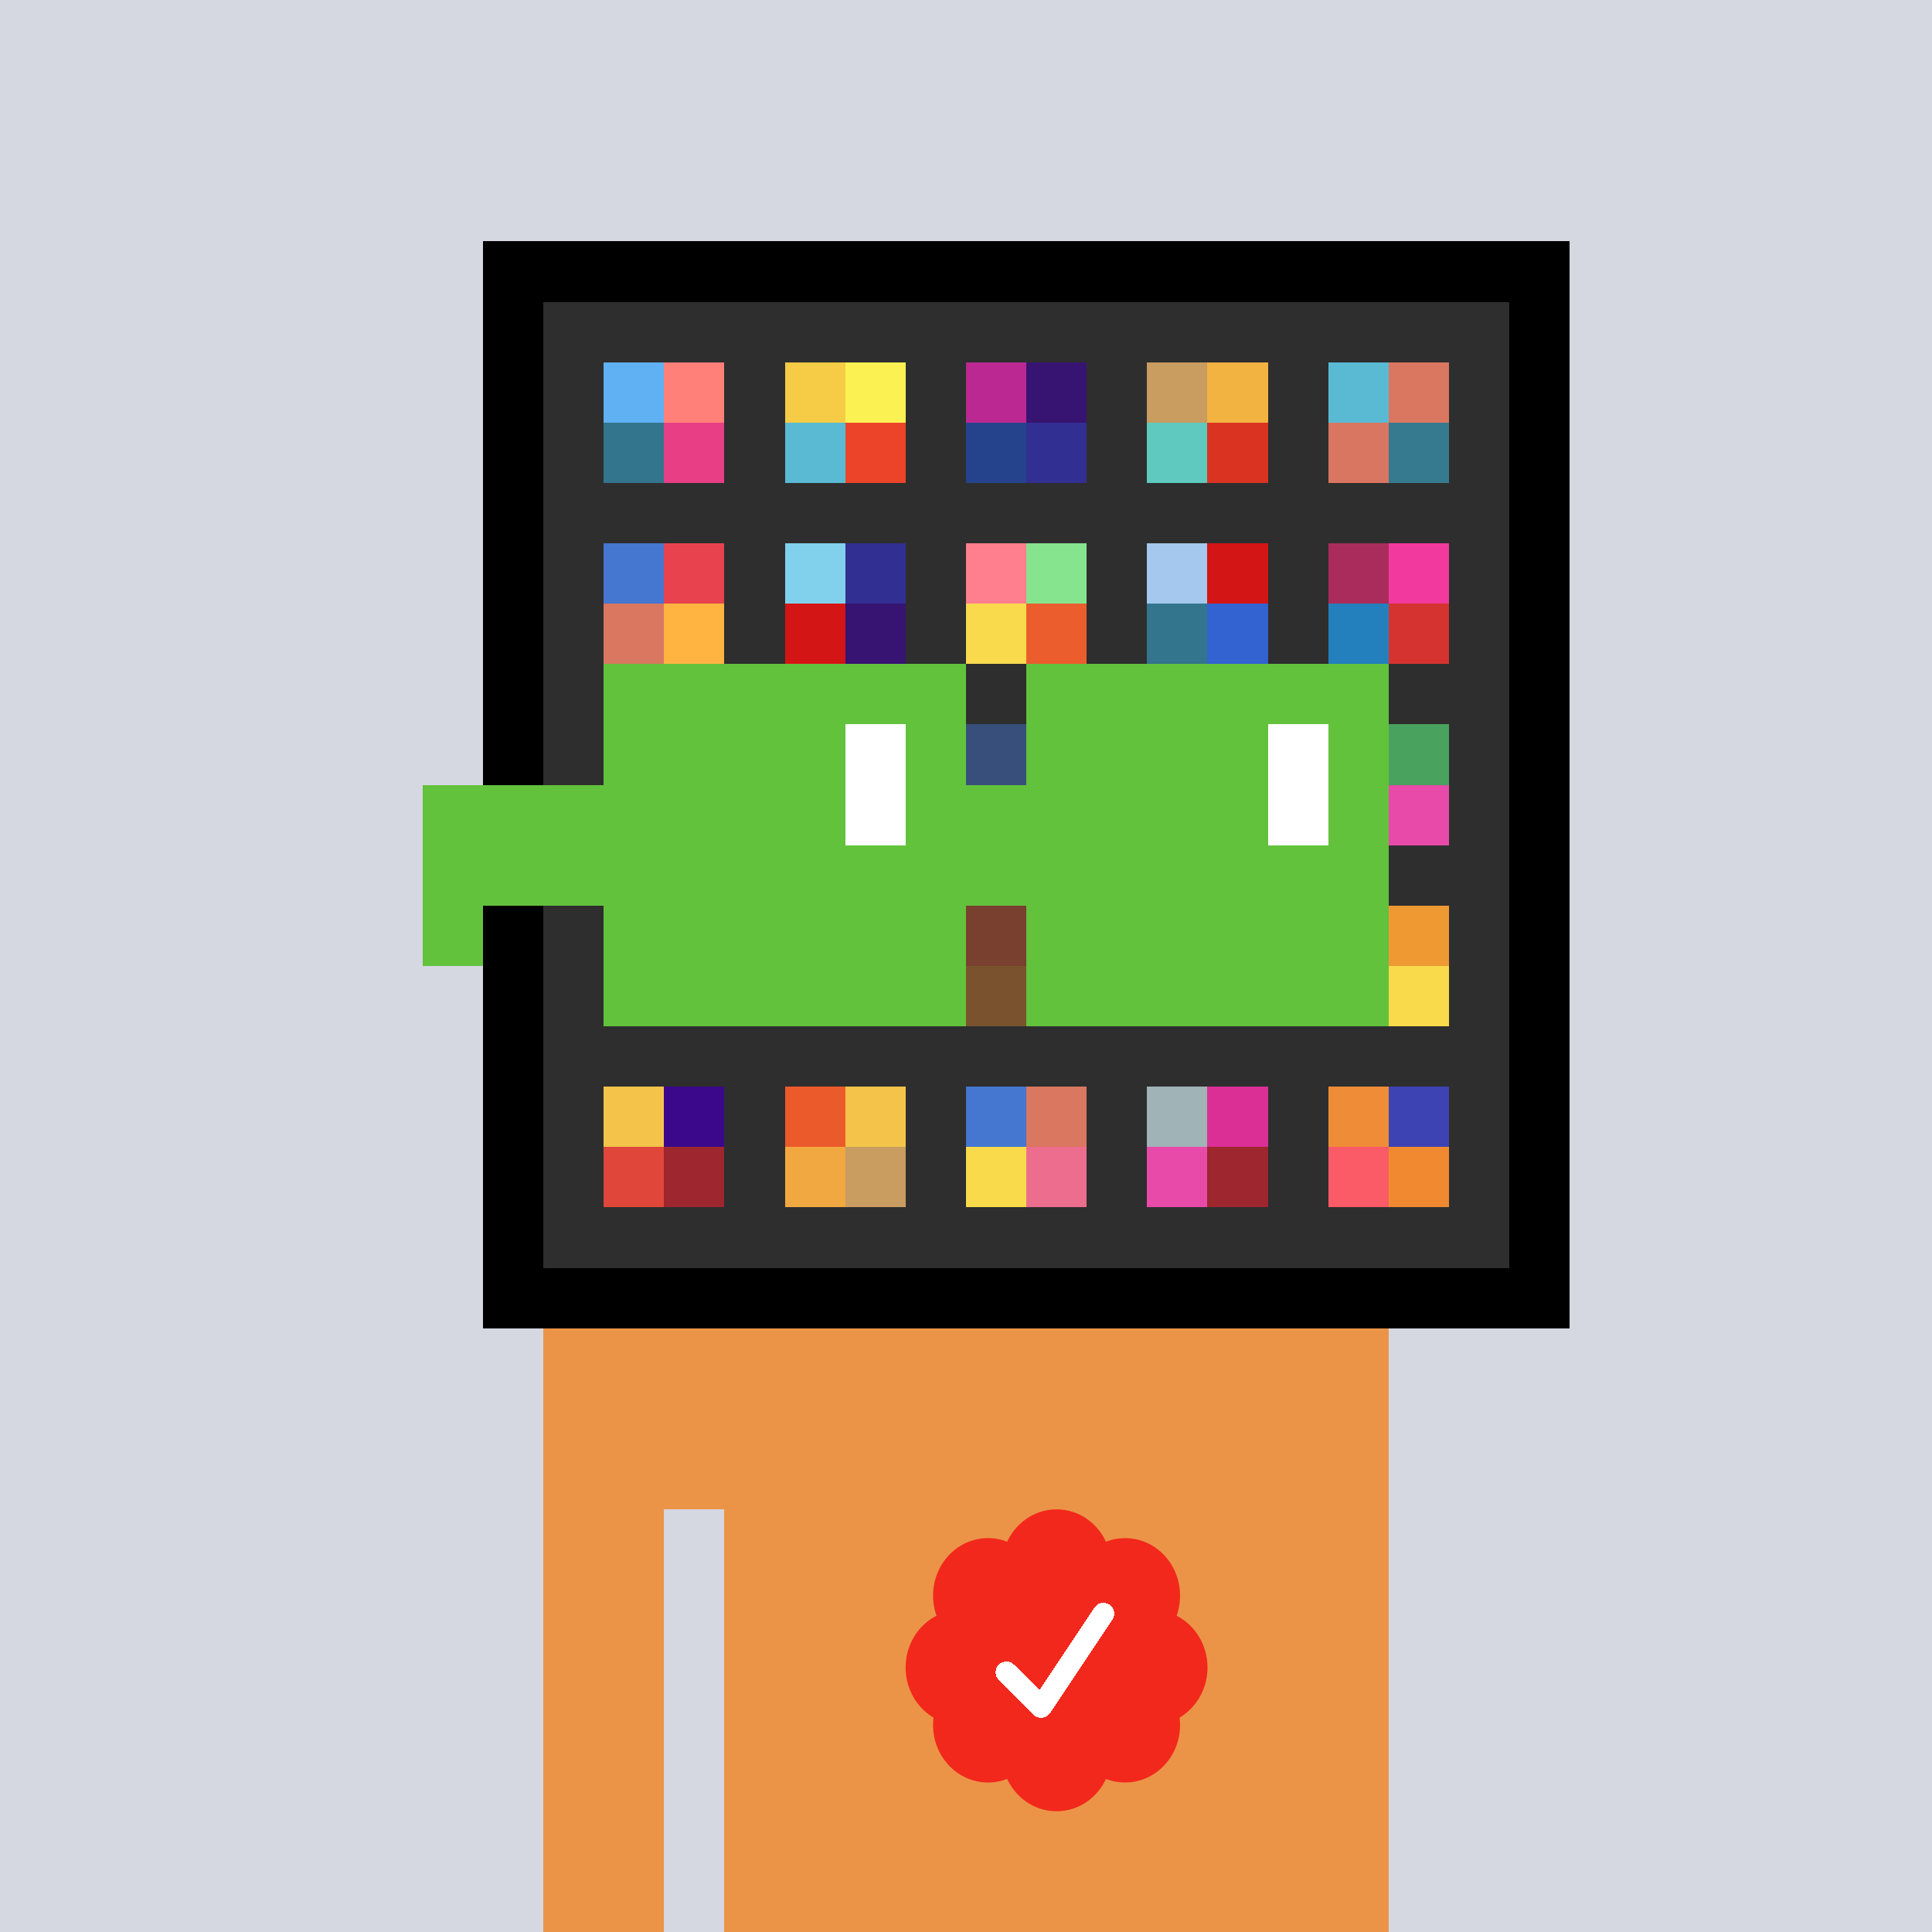
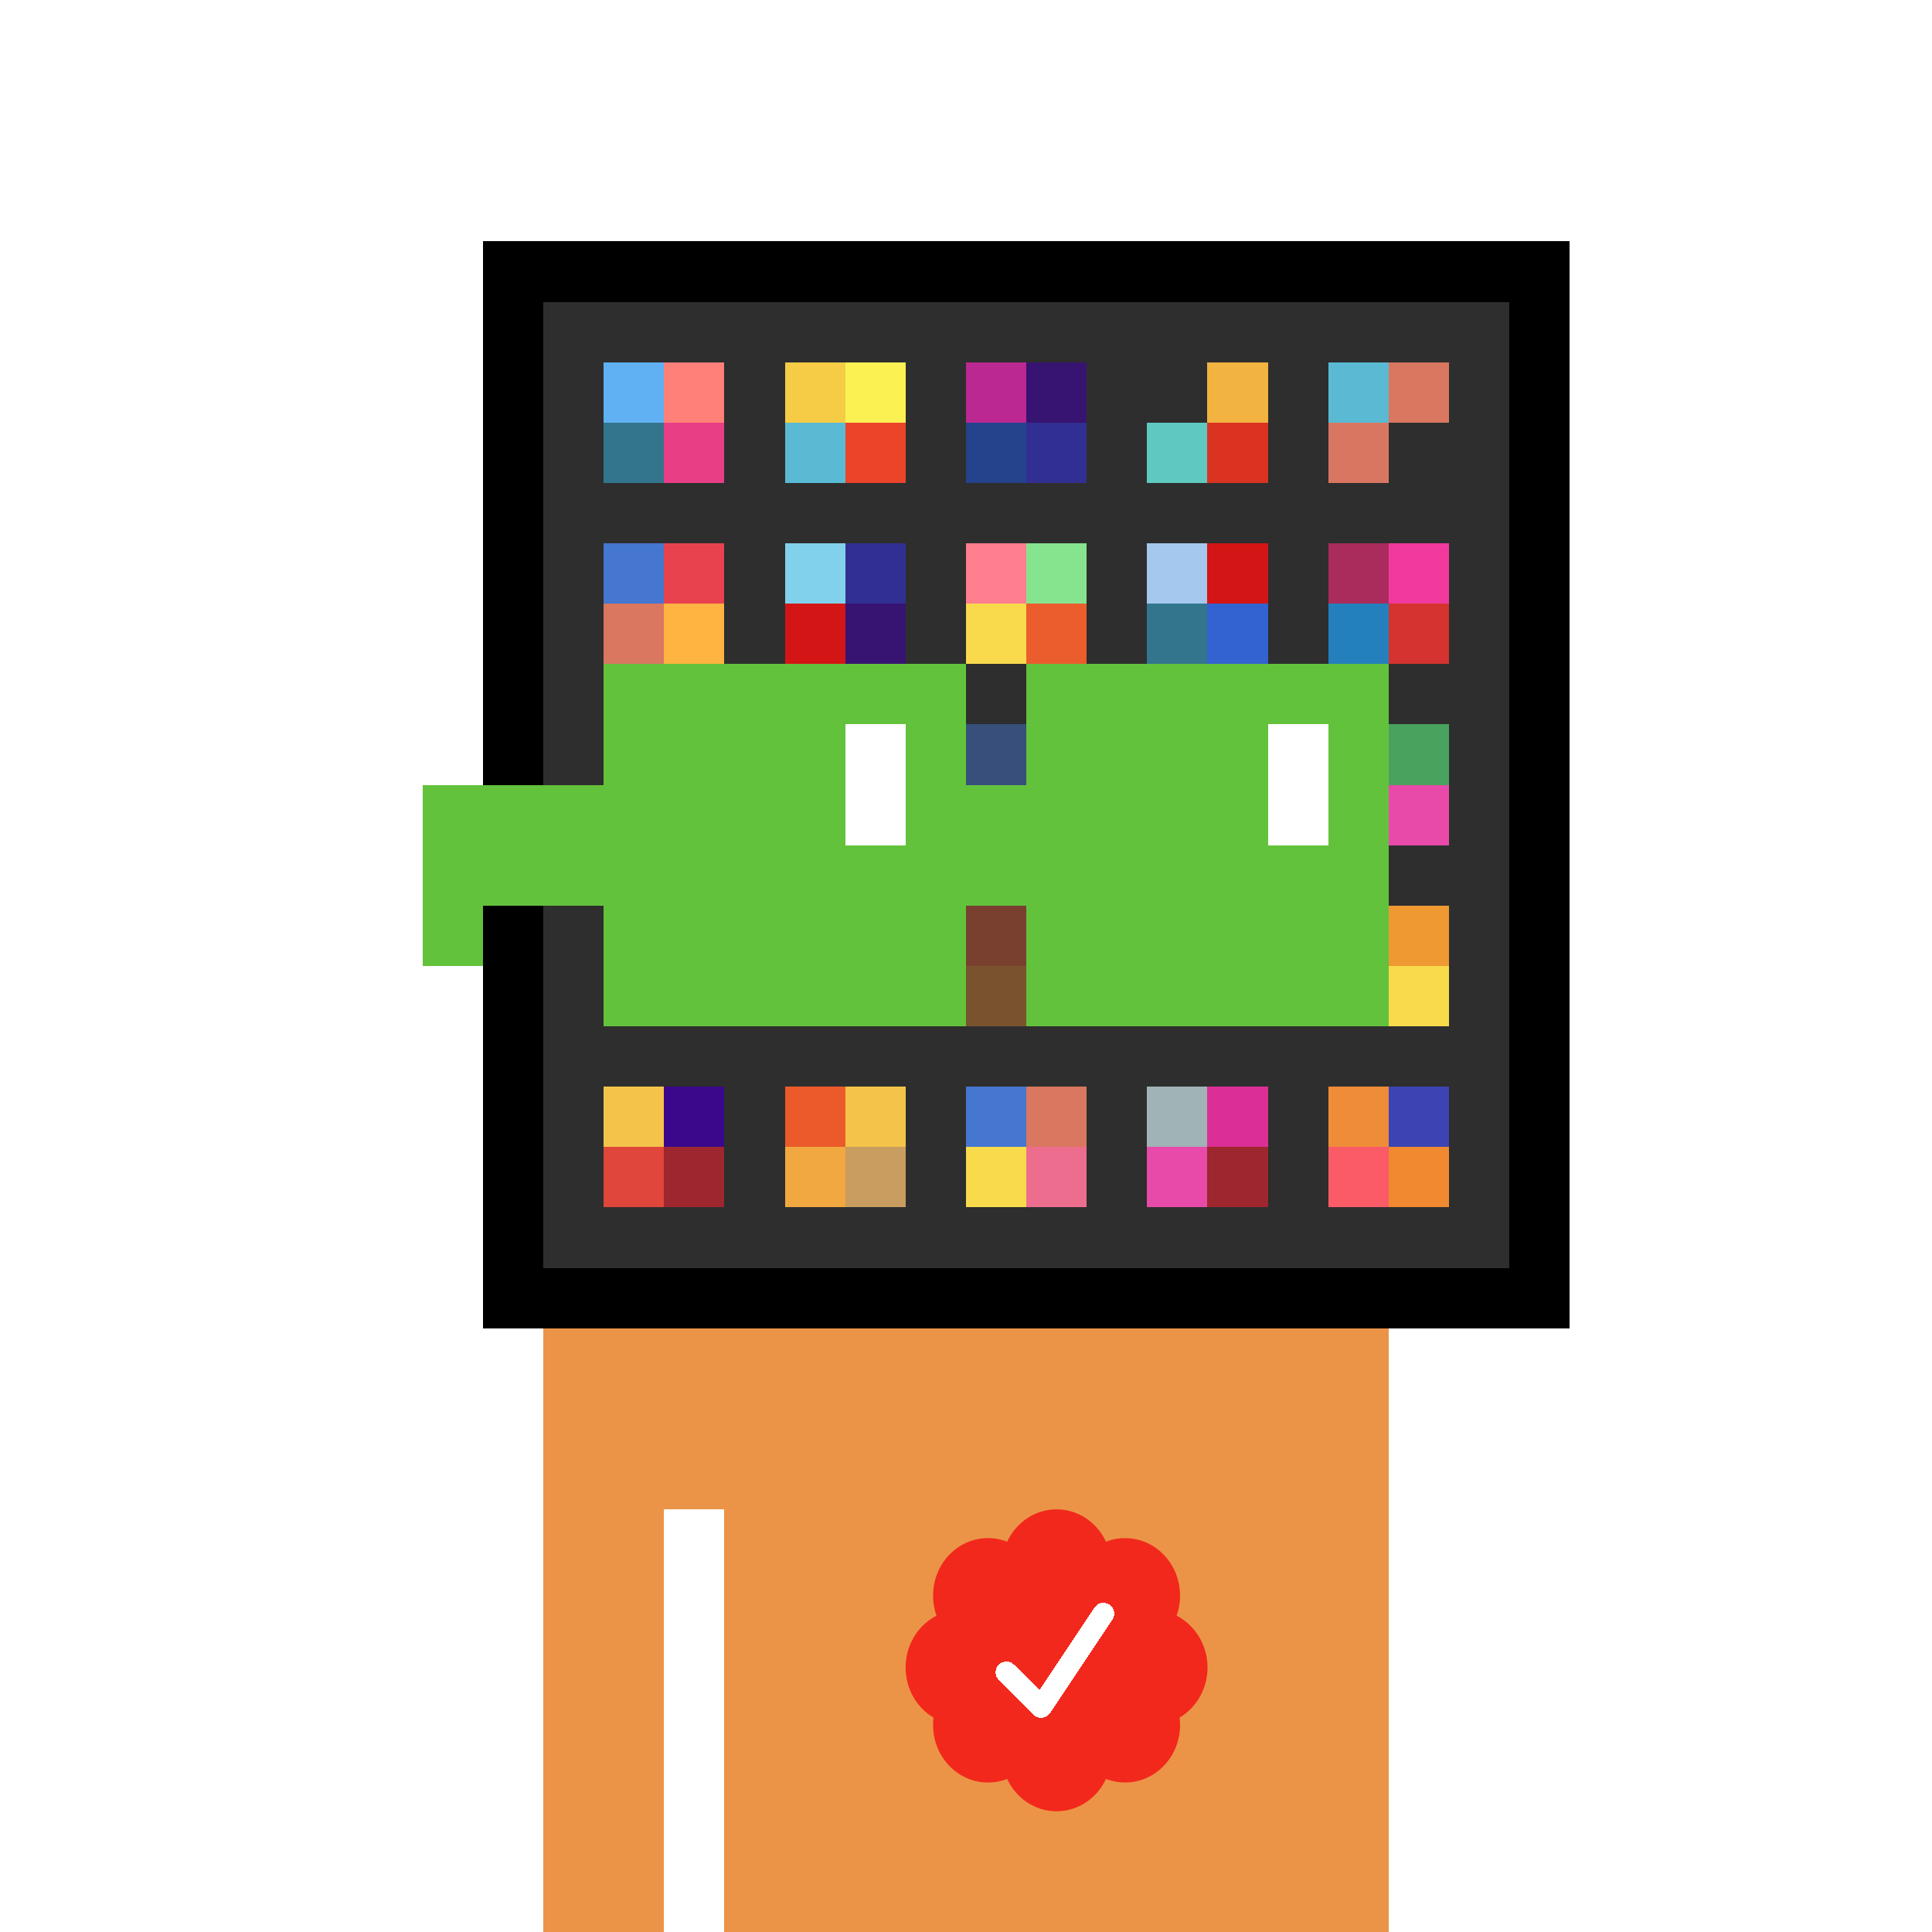
<svg xmlns="http://www.w3.org/2000/svg" viewBox="0 0 320 320" width="2000" height="2000" shape-rendering="crispEdges">
  <defs>
    <style>.check{fill: #F2281C}</style>
  </defs>
-   <path fill="#D5D7E1" d="M0 0h320v320H0z" />
  <path fill="#000000" d="M80 40h180v180H80z" />
  <path fill="#2E2E2E" d="M90 50h160v160H90z" />
  <path fill="#60B1F4" d="M100 60h10v10h-10z" />
  <path fill="#33758D" d="M100 70h10v10h-10z" />
  <path fill="#FF8079" d="M110 60h10v10h-10z" />
  <path fill="#E73E85" d="M110 70h10v10h-10z" />
  <path fill="#F6CB45" d="M130 60h10v10h-10z" />
  <path fill="#5ABAD3" d="M130 70h10v10h-10z" />
  <path fill="#FCF153" d="M140 60h10v10h-10z" />
  <path fill="#EB4429" d="M140 70h10v10h-10z" />
  <path fill="#BB2891" d="M160 60h10v10h-10z" />
  <path fill="#25438C" d="M160 70h10v10h-10z" />
  <path fill="#371471" d="M170 60h10v10h-10z" />
  <path fill="#322F92" d="M170 70h10v10h-10z" />
-   <path fill="#C99C5F" d="M190 60h10v10h-10z" />
  <path fill="#5FC9BF" d="M190 70h10v10h-10z" />
  <path fill="#F2B341" d="M200 60h10v10h-10z" />
  <path fill="#DA3321" d="M200 70h10v10h-10z" />
  <path fill="#5ABAD3" d="M220 60h10v10h-10z" />
  <path fill="#D97661" d="M220 70h10v10h-10z" />
  <path fill="#D97760" d="M230 60h10v10h-10z" />
-   <path fill="#367A8F" d="M230 70h10v10h-10z" />
  <path fill="#4576D0" d="M100 90h10v10h-10z" />
  <path fill="#D97760" d="M100 100h10v10h-10z" />
  <path fill="#E8424E" d="M110 90h10v10h-10z" />
  <path fill="#FFB340" d="M110 100h10v10h-10z" />
  <path fill="#81D1EC" d="M130 90h10v10h-10z" />
  <path fill="#D41515" d="M130 100h10v10h-10z" />
  <path fill="#322F92" d="M140 90h10v10h-10z" />
  <path fill="#371471" d="M140 100h10v10h-10z" />
  <path fill="#FF7F8E" d="M160 90h10v10h-10z" />
  <path fill="#F9DA4D" d="M160 100h10v10h-10z" />
  <path fill="#86E48E" d="M170 90h10v10h-10z" />
  <path fill="#EB5D2D" d="M170 100h10v10h-10z" />
  <path fill="#A4C8EE" d="M190 90h10v10h-10z" />
  <path fill="#33758D" d="M190 100h10v10h-10z" />
  <path fill="#D41515" d="M200 90h10v10h-10z" />
  <path fill="#3263D0" d="M200 100h10v10h-10z" />
  <path fill="#AA2C5C" d="M220 90h10v10h-10z" />
  <path fill="#2480BD" d="M220 100h10v10h-10z" />
  <path fill="#F2399D" d="M230 90h10v10h-10z" />
  <path fill="#D5332F" d="M230 100h10v10h-10z" />
  <path fill="#4581EE" d="M160 120h10v10h-10z" />
  <path fill="#49A25E" d="M230 120h10v10h-10z" />
  <path fill="#E84AA9" d="M230 130h10v10h-10z" />
  <path fill="#EA5B33" d="M160 150h10v10h-10z" />
  <path fill="#F18930" d="M160 160h10v10h-10z" />
  <path fill="#EF9933" d="M230 150h10v10h-10z" />
  <path fill="#F9DA4A" d="M230 160h10v10h-10z" />
  <path fill="#F4C44A" d="M100 180h10v10h-10z" />
  <path fill="#E04639" d="M100 190h10v10h-10z" />
  <path fill="#3B088C" d="M110 180h10v10h-10z" />
  <path fill="#9D262F" d="M110 190h10v10h-10z" />
  <path fill="#EB5A2A" d="M130 180h10v10h-10z" />
  <path fill="#F2A840" d="M130 190h10v10h-10z" />
  <path fill="#F4C44A" d="M140 180h10v10h-10z" />
  <path fill="#C99C5F" d="M140 190h10v10h-10z" />
  <path fill="#4576D0" d="M160 180h10v10h-10z" />
  <path fill="#F9DA4A" d="M160 190h10v10h-10z" />
  <path fill="#D97760" d="M170 180h10v10h-10z" />
  <path fill="#ED6D8E" d="M170 190h10v10h-10z" />
  <path fill="#A0B3B7" d="M190 180h10v10h-10z" />
  <path fill="#E84AA9" d="M190 190h10v10h-10z" />
  <path fill="#DB2F96" d="M200 180h10v10h-10z" />
  <path fill="#9D262F" d="M200 190h10v10h-10z" />
  <path fill="#EF8C37" d="M220 180h10v10h-10z" />
  <path fill="#FA5B67" d="M220 190h10v10h-10z" />
  <path fill="#3D43B3" d="M230 180h10v10h-10z" />
  <path fill="#F18930" d="M230 190h10v10h-10z" />
  <path fill="#EB9447" d="M90 220h20v100H90V220Zm20 0h10v30h-10v-30Zm10 0h110v100H120V220Z" />
  <path class="check" shape-rendering="geometricPrecision" d="M200 276.191c0-3.762-2.083-7.024-5.114-8.572a9.97 9.97 0 0 0 .567-3.333c0-5.262-4.072-9.519-9.091-9.519-1.118 0-2.19.199-3.18.595-1.472-3.184-4.586-5.362-8.181-5.362-3.595 0-6.704 2.184-8.182 5.357a8.604 8.604 0 0 0-3.182-.595c-5.023 0-9.09 4.262-9.09 9.524 0 1.176.198 2.295.565 3.333-3.028 1.548-5.112 4.805-5.112 8.572 0 3.559 1.862 6.661 4.624 8.299-.048.405-.077.81-.077 1.225 0 5.262 4.067 9.523 9.09 9.523 1.12 0 2.191-.204 3.179-.594 1.476 3.175 4.586 5.356 8.183 5.356 3.6 0 6.71-2.181 8.183-5.356.988.387 2.059.59 3.18.59 5.024 0 9.091-4.263 9.091-9.525 0-.413-.029-.818-.079-1.22 2.757-1.637 4.626-4.739 4.626-8.296v-.002Z" />
  <path fill="#fff" d="m184.249 268.252-10.319 15.476a1.785 1.785 0 0 1-2.478.496l-.274-.224-5.75-5.75a1.784 1.784 0 1 1 2.524-2.524l4.214 4.207 9.106-13.666a1.787 1.787 0 0 1 2.476-.493 1.784 1.784 0 0 1 .501 2.476v.002Z" />
  <path fill="#2E2E2E" fill-opacity=".6" d="M160 120h10v50h-10z" />
  <path fill="#fff" d="M130 120h-20v10h20v-10Zm0 10h-20v10h20v-10Zm0 10h-20v10h20v-10Zm0 10h-20v10h20v-10Z" />
  <path fill="#000" d="M150 120h-20v10h20v-10Zm0 10h-20v10h20v-10Zm0 10h-20v10h20v-10Zm0 10h-20v10h20v-10Z" />
  <path fill="#fff" d="M200 120h-20v10h20v-10Zm0 10h-20v10h20v-10Zm0 10h-20v10h20v-10Zm0 10h-20v10h20v-10Z" />
  <path fill="#000" d="M220 120h-20v10h20v-10Zm0 10h-20v10h20v-10Zm0 10h-20v10h20v-10Zm0 10h-20v10h20v-10Z" />
  <path fill="#63C23C" d="M160 110h-60v10h60v-10Zm70 0h-60v10h60v-10Zm-120 10h-10v10h10v-10Zm50 0h-10v10h10v-10Zm20 0h-10v10h10v-10Zm50 0h-10v10h10v-10Zm0 10h-10v10h10v-10Zm-120 10h-10v10h10v-10Zm50 0h-10v10h10v-10Zm20 0h-10v10h10v-10Zm50 0h-10v10h10v-10Zm-150 0H70v10h10v-10Zm0 10H70v10h10v-10Zm30 0h-10v10h10v-10Zm50 0h-10v10h10v-10Zm20 0h-10v10h10v-10Zm50 0h-10v10h10v-10Zm-70 10h-60v10h60v-10Zm70 0h-60v10h60v-10Zm-120-30H70v10h40v-10Zm70 0h-30v10h30v-10Z" />
  <path fill="#63C23C" d="M110 120h40v40h-40z" />
  <path fill="#63C23C" d="M180 120h40v40h-40z" />
  <path fill="#FFFFFF" d="M140 120h10v20h-10z" />
  <path fill="#FFFFFF" d="M210 120h10v20h-10z" />
  <path fill="#63C23C" d="M80 140h45v10H80v-10Zm45 0h45v10h-45v-10Z" />
</svg>